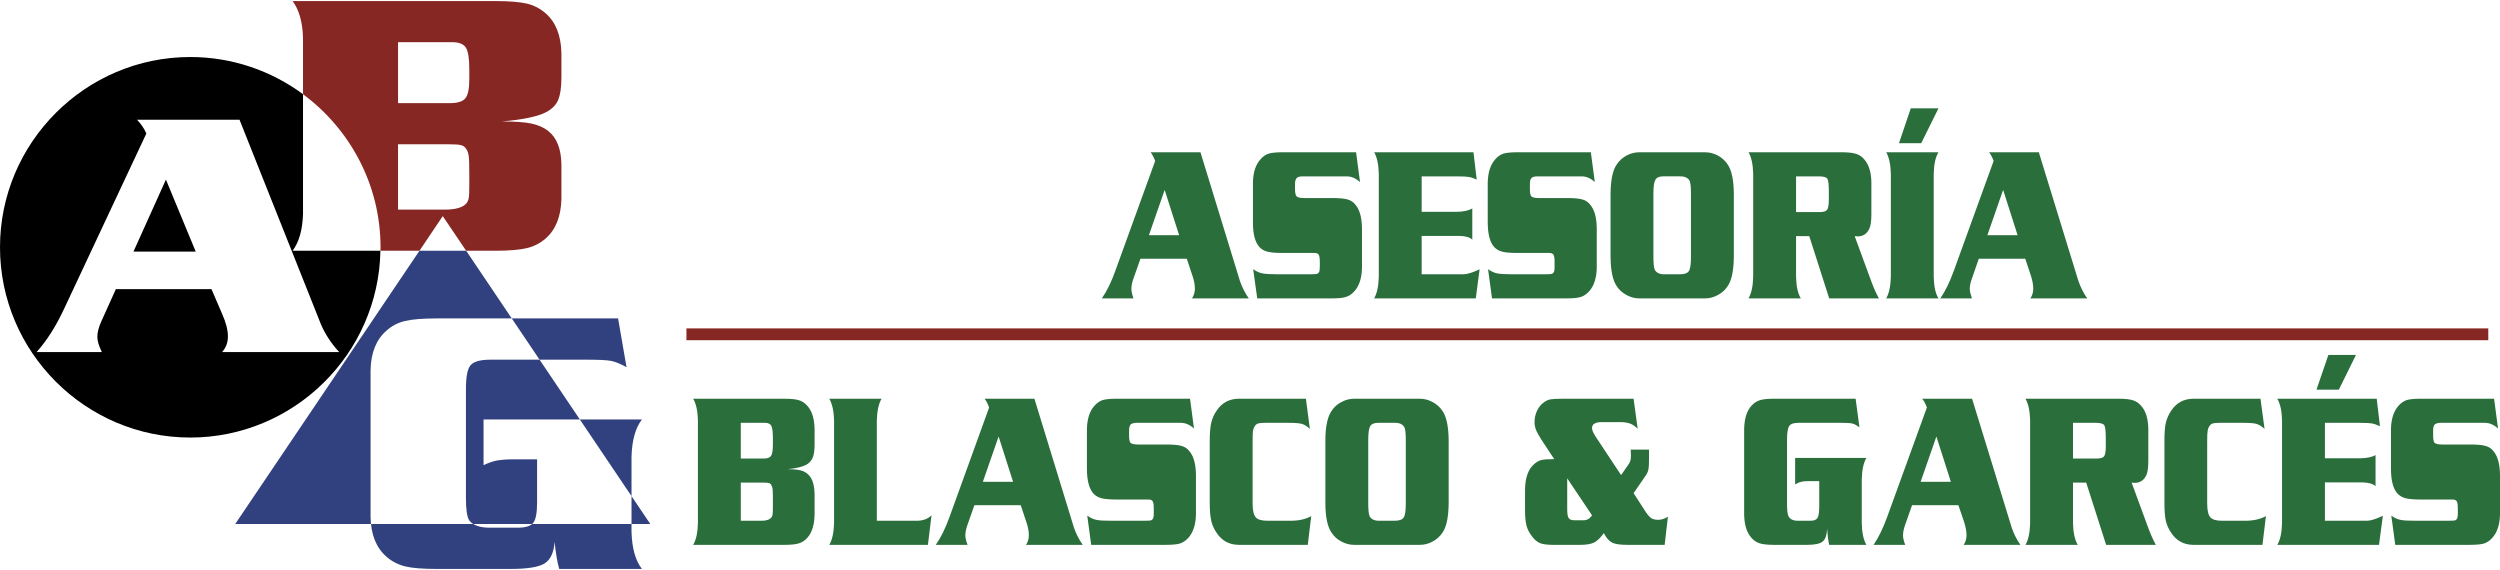
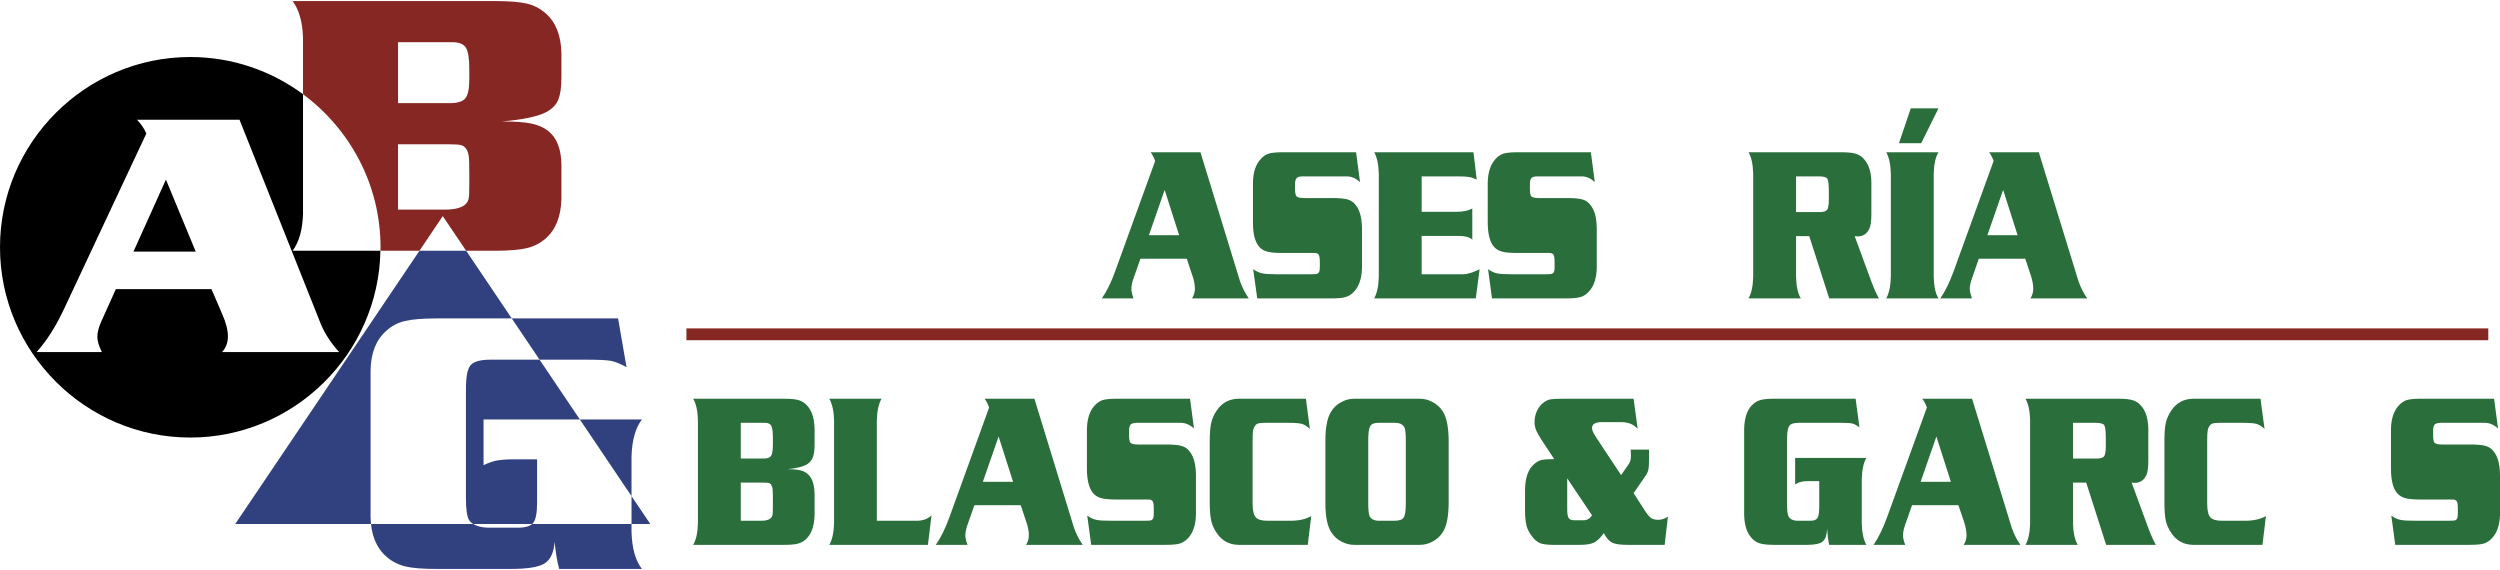
<svg xmlns="http://www.w3.org/2000/svg" xml:space="preserve" width="500px" height="114px" version="1.1" style="shape-rendering:geometricPrecision; text-rendering:geometricPrecision; image-rendering:optimizeQuality; fill-rule:evenodd; clip-rule:evenodd" viewBox="0 0 215.75 49.01">
  <defs>
    <style type="text/css">
   
    .str0 {stroke:#872724;stroke-width:1.02;stroke-miterlimit:22.926}
    .fil4 {fill:none}
    .fil2 {fill:black}
    .fil1 {fill:#872724}
    .fil0 {fill:#31417F}
    .fil3 {fill:#2A6E3C;fill-rule:nonzero}
   
  </style>
  </defs>
  <g id="Capa_x0020_1">
    <g id="_2302080051760">
      <path class="fil0" d="M36.2 21.55l-15.9 23.58 35.82 0 -15.89 -23.58 -4.03 0zm17.14 5.84l0.73 4.21c-0.53,-0.3 -0.98,-0.48 -1.36,-0.55 -0.38,-0.07 -1.1,-0.1 -2.16,-0.1l-8.22 0c-0.88,0 -1.45,0.16 -1.72,0.48 -0.27,0.31 -0.4,1 -0.4,2.06l0 9.42c0,0.94 0.09,1.57 0.27,1.89 0.32,0.44 0.94,0.66 1.85,0.65l2.33 0c0.69,0 1.14,-0.14 1.36,-0.42 0.22,-0.28 0.33,-0.86 0.33,-1.74l0 -3.74 -2.04 0c-0.6,0 -1.07,0.04 -1.41,0.1 -0.34,0.06 -0.73,0.2 -1.17,0.4l0 -3.94 13.67 0c-0.56,0.72 -0.86,1.79 -0.9,3.21l0 6.49c0.04,1.42 0.34,2.48 0.9,3.2l-7.14 0c-0.17,-0.6 -0.3,-1.38 -0.4,-2.34 -0.06,0.93 -0.36,1.55 -0.87,1.87 -0.52,0.32 -1.51,0.47 -2.98,0.47l-6.27 0c-1.23,0 -2.16,-0.07 -2.78,-0.22 -0.62,-0.16 -1.16,-0.44 -1.61,-0.84 -0.88,-0.76 -1.34,-1.9 -1.37,-3.42l0 -12.66c0.03,-1.52 0.49,-2.66 1.37,-3.42 0.46,-0.42 1,-0.7 1.62,-0.84 0.62,-0.15 1.54,-0.22 2.77,-0.22l15.6 0z" />
      <path class="fil1" d="M43.3 10.39c1.13,0 1.98,0.06 2.55,0.18 0.58,0.12 1.08,0.34 1.47,0.65 0.74,0.59 1.11,1.55 1.13,2.89l0 2.97c-0.04,1.52 -0.49,2.65 -1.36,3.41 -0.46,0.4 -0.99,0.68 -1.61,0.83 -0.62,0.15 -1.54,0.23 -2.77,0.23l-2.48 0 -2.02 -2.99 -2.01 2.99 -3.37 0c0,-0.1 0.01,-0.2 0.01,-0.3 0,-5.4 -2.64,-10.21 -6.69,-13.21l0 -4.85c-0.04,-1.38 -0.34,-2.44 -0.9,-3.19l17.46 0c1.23,0 2.14,0.08 2.76,0.22 0.62,0.15 1.15,0.43 1.62,0.84 0.87,0.76 1.32,1.89 1.36,3.41l0 2.15c0,0.85 -0.1,1.48 -0.28,1.92 -0.18,0.42 -0.52,0.77 -1.02,1.04 -0.74,0.39 -2.02,0.66 -3.85,0.81zm-8.95 7.61l4.02 0c0.92,0 1.54,-0.17 1.86,-0.52 0.12,-0.14 0.19,-0.3 0.22,-0.48 0.04,-0.18 0.05,-0.54 0.05,-1.1l0 -1.01c0,-0.75 -0.01,-1.25 -0.05,-1.5 -0.03,-0.25 -0.1,-0.47 -0.23,-0.65 -0.12,-0.17 -0.27,-0.27 -0.46,-0.31 -0.19,-0.05 -0.58,-0.07 -1.17,-0.07l-4.24 0 0 5.64zm0 -9.19l4.47 0c0.67,0 1.12,-0.14 1.34,-0.42 0.23,-0.27 0.34,-0.83 0.34,-1.66l0 -0.87c0,-0.92 -0.1,-1.53 -0.3,-1.85 -0.2,-0.3 -0.59,-0.46 -1.18,-0.46l-4.67 0 0 5.26z" />
      <path class="fil2" d="M16.42 4.83c3.64,0 7.01,1.2 9.73,3.21l0 10.32c-0.04,1.38 -0.34,2.44 -0.9,3.19l7.58 0c-0.16,8.91 -7.47,16.12 -16.41,16.12 -9.04,0 -16.42,-7.38 -16.42,-16.42 0,-9.04 7.38,-16.42 16.42,-16.42zm0.47 16.79l-2.57 -6.21 -2.8 6.21 5.37 0zm-5.07 -11.38l8.85 0 7.04 17.69c0.38,0.86 0.9,1.65 1.56,2.36l-10.1 0c0.34,-0.39 0.5,-0.83 0.5,-1.34 0,-0.54 -0.16,-1.19 -0.5,-1.95l-0.92 -2.14 -8.25 0 -1.24 2.75c-0.24,0.52 -0.36,0.98 -0.36,1.38 0,0.33 0.13,0.77 0.39,1.3l-5.63 0c0.88,-0.98 1.68,-2.24 2.39,-3.77l7.08 -15.09c-0.2,-0.45 -0.47,-0.85 -0.81,-1.19z" />
      <path class="fil3" d="M99.3 13.05l4.3 0 3.41 11.12c0.19,0.54 0.44,1.04 0.76,1.49l-4.9 0c0.16,-0.25 0.25,-0.53 0.25,-0.84 0,-0.35 -0.08,-0.76 -0.25,-1.23l-0.45 -1.35 -4 0 -0.61 1.73c-0.12,0.33 -0.17,0.62 -0.17,0.87 0,0.2 0.06,0.48 0.18,0.82l-2.73 0c0.43,-0.62 0.82,-1.41 1.16,-2.37l3.44 -9.49c-0.1,-0.28 -0.23,-0.54 -0.39,-0.75zm2.46 7.16l-1.25 -3.91 -1.36 3.91 2.61 0z" />
      <path id="_1" class="fil3" d="M117.03 13.05l0.34 2.57c-0.37,-0.33 -0.75,-0.49 -1.14,-0.49l-0.43 0 -3.37 0c-0.25,0 -0.42,0.04 -0.52,0.14 -0.1,0.1 -0.15,0.27 -0.15,0.52l0 0.44c0,0.32 0.05,0.54 0.14,0.63 0.09,0.09 0.31,0.14 0.64,0.14l2.41 0c0.62,0 1.06,0.04 1.33,0.12 0.28,0.07 0.51,0.22 0.69,0.45 0.37,0.43 0.56,1.11 0.57,2.04l0 3.43c-0.02,0.87 -0.24,1.54 -0.65,2 -0.22,0.25 -0.46,0.41 -0.72,0.49 -0.25,0.09 -0.66,0.13 -1.22,0.13l-6.45 0 -0.35 -2.52c0.27,0.19 0.53,0.31 0.78,0.36 0.25,0.05 0.69,0.08 1.33,0.08l2.83 0c0.34,0 0.54,-0.02 0.61,-0.05 0.08,-0.05 0.13,-0.11 0.16,-0.19 0.02,-0.08 0.04,-0.22 0.04,-0.43l0 -0.4c0,-0.3 -0.03,-0.5 -0.09,-0.61 -0.06,-0.1 -0.18,-0.16 -0.36,-0.16l-2.75 0c-0.58,0 -1.02,-0.03 -1.31,-0.11 -0.29,-0.07 -0.52,-0.2 -0.7,-0.4 -0.37,-0.4 -0.56,-1.1 -0.56,-2.1l0 -3.46c0.01,-0.87 0.23,-1.54 0.64,-2 0.22,-0.26 0.46,-0.42 0.71,-0.5 0.26,-0.08 0.66,-0.12 1.22,-0.12l6.33 0z" />
      <path id="_2" class="fil3" d="M122.69 15.13l0 3.06 2.98 0c0.6,0 1.06,-0.1 1.39,-0.29l0 2.7c-0.2,-0.21 -0.57,-0.32 -1.11,-0.33l-3.26 0 0 3.31 3.61 0c0.33,0 0.79,-0.15 1.39,-0.43l-0.33 2.51 -8.77 0c0.25,-0.44 0.38,-1.06 0.4,-1.87l0 -8.88c-0.02,-0.8 -0.15,-1.43 -0.4,-1.86l8.57 0 0.28 2.36c-0.29,-0.13 -0.52,-0.21 -0.69,-0.23 -0.16,-0.03 -0.5,-0.05 -1.03,-0.05l-3.03 0z" />
      <path id="_3" class="fil3" d="M137.29 13.05l0.34 2.57c-0.36,-0.33 -0.74,-0.49 -1.13,-0.49l-0.44 0 -3.37 0c-0.25,0 -0.42,0.04 -0.52,0.14 -0.1,0.1 -0.14,0.27 -0.14,0.52l0 0.44c0,0.32 0.04,0.54 0.13,0.63 0.1,0.09 0.31,0.14 0.64,0.14l2.41 0c0.62,0 1.07,0.04 1.34,0.12 0.27,0.07 0.5,0.22 0.68,0.45 0.37,0.43 0.56,1.11 0.57,2.04l0 3.43c-0.02,0.87 -0.24,1.54 -0.65,2 -0.22,0.25 -0.46,0.41 -0.71,0.49 -0.26,0.09 -0.67,0.13 -1.23,0.13l-6.45 0 -0.34 -2.52c0.27,0.19 0.53,0.31 0.77,0.36 0.25,0.05 0.69,0.08 1.33,0.08l2.83 0c0.34,0 0.54,-0.02 0.61,-0.05 0.08,-0.05 0.13,-0.11 0.16,-0.19 0.03,-0.08 0.04,-0.22 0.04,-0.43l0 -0.4c0,-0.3 -0.03,-0.5 -0.09,-0.61 -0.06,-0.1 -0.18,-0.16 -0.35,-0.16l-2.76 0c-0.58,0 -1.02,-0.03 -1.31,-0.11 -0.28,-0.07 -0.52,-0.2 -0.7,-0.4 -0.37,-0.4 -0.55,-1.1 -0.56,-2.1l0 -3.46c0.02,-0.87 0.23,-1.54 0.64,-2 0.22,-0.26 0.46,-0.42 0.71,-0.5 0.26,-0.08 0.66,-0.12 1.22,-0.12l6.33 0z" />
-       <path id="_4" class="fil3" d="M141.48 13.05l5.66 0c0.38,0 0.74,0.09 1.09,0.27 0.35,0.19 0.64,0.44 0.85,0.76 0.36,0.49 0.54,1.36 0.55,2.58l0 5.38c-0.01,1.23 -0.19,2.09 -0.55,2.59 -0.21,0.32 -0.5,0.57 -0.85,0.75 -0.35,0.19 -0.71,0.28 -1.09,0.28l-5.66 0c-0.38,0 -0.74,-0.09 -1.09,-0.28 -0.35,-0.18 -0.64,-0.43 -0.85,-0.75 -0.36,-0.5 -0.54,-1.36 -0.55,-2.59l0 -5.38c0.01,-1.22 0.19,-2.09 0.55,-2.58 0.21,-0.32 0.5,-0.57 0.85,-0.76 0.35,-0.18 0.71,-0.27 1.09,-0.27zm1.21 3.55l0 5.5c0,0.55 0.04,0.91 0.12,1.1 0.15,0.26 0.43,0.39 0.84,0.38l1.31 0c0.41,0 0.67,-0.09 0.79,-0.28 0.12,-0.18 0.18,-0.58 0.18,-1.2l0 -5.5c0,-0.54 -0.04,-0.91 -0.12,-1.1 -0.15,-0.25 -0.43,-0.38 -0.85,-0.37l-1.44 0c-0.33,0 -0.55,0.1 -0.66,0.3 -0.12,0.2 -0.17,0.59 -0.17,1.17z" />
      <path id="_5" class="fil3" d="M156.14 20.29l-1.14 0 0 3.51c0.02,0.81 0.15,1.43 0.41,1.86l-4.51 0c0.25,-0.44 0.38,-1.06 0.4,-1.86l0 -8.89c-0.02,-0.8 -0.15,-1.43 -0.4,-1.86l8.01 0c0.55,0 0.97,0.04 1.25,0.13 0.28,0.08 0.52,0.24 0.73,0.49 0.39,0.44 0.6,1.11 0.61,1.99l0 2.72c0,0.58 -0.05,0.99 -0.17,1.25 -0.21,0.45 -0.54,0.68 -1.01,0.68 -0.06,0 -0.15,-0.01 -0.26,-0.02l1.34 3.65c0.23,0.66 0.48,1.23 0.75,1.72l-4.29 0 -1.72 -5.37zm-1.14 -2.08l2.07 0c0.32,0 0.52,-0.07 0.62,-0.21 0.09,-0.13 0.14,-0.43 0.14,-0.89l0 -0.63c0,-0.63 -0.04,-1.01 -0.13,-1.15 -0.09,-0.13 -0.33,-0.2 -0.73,-0.2l-1.97 0 0 3.08z" />
      <path id="_6" class="fil3" d="M167.29 25.66l-4.51 0c0.25,-0.44 0.38,-1.06 0.4,-1.87l0 -8.87c-0.02,-0.81 -0.15,-1.44 -0.4,-1.87l4.51 0c-0.26,0.42 -0.39,1.04 -0.41,1.87l0 8.87c0.02,0.83 0.15,1.45 0.41,1.87zm0 -16.4l-1.49 3.01 -1.92 0 1.02 -3.01 2.39 0z" />
      <path id="_7" class="fil3" d="M171.66 13.05l4.29 0 3.42 11.12c0.19,0.54 0.44,1.04 0.76,1.49l-4.91 0c0.17,-0.25 0.25,-0.53 0.25,-0.84 0,-0.35 -0.08,-0.76 -0.24,-1.23l-0.45 -1.35 -4.01 0 -0.6 1.73c-0.12,0.33 -0.18,0.62 -0.18,0.87 0,0.2 0.07,0.48 0.19,0.82l-2.73 0c0.43,-0.62 0.81,-1.41 1.16,-2.37l3.44 -9.49c-0.1,-0.28 -0.23,-0.54 -0.39,-0.75zm2.46 7.16l-1.25 -3.91 -1.36 3.91 2.61 0z" />
      <path id="_8" class="fil3" d="M67.97 40.4c0.51,0 0.89,0.04 1.15,0.11 0.27,0.07 0.49,0.2 0.67,0.39 0.33,0.33 0.5,0.9 0.51,1.69l0 1.73c-0.02,0.88 -0.22,1.55 -0.62,1.99 -0.2,0.24 -0.45,0.4 -0.73,0.49 -0.28,0.09 -0.69,0.13 -1.25,0.13l-7.88 0c0.26,-0.44 0.39,-1.06 0.41,-1.87l0 -8.87c-0.02,-0.81 -0.15,-1.43 -0.41,-1.87l7.88 0c0.56,0 0.97,0.04 1.25,0.13 0.28,0.08 0.52,0.25 0.73,0.49 0.4,0.44 0.6,1.11 0.62,2l0 1.26c0,0.49 -0.04,0.87 -0.13,1.12 -0.08,0.25 -0.24,0.45 -0.46,0.62 -0.33,0.22 -0.91,0.38 -1.74,0.46zm-4.04 -0.92l2.01 0c0.3,0 0.51,-0.08 0.61,-0.24 0.1,-0.17 0.15,-0.49 0.15,-0.98l0 -0.51c0,-0.54 -0.04,-0.9 -0.13,-1.08 -0.09,-0.18 -0.27,-0.27 -0.54,-0.27l-2.1 0 0 3.08zm0 5.37l1.81 0c0.41,0 0.69,-0.1 0.84,-0.3 0.05,-0.08 0.09,-0.17 0.1,-0.28 0.01,-0.1 0.02,-0.32 0.02,-0.64l0 -0.59c0,-0.44 -0.01,-0.73 -0.02,-0.88 -0.01,-0.15 -0.05,-0.27 -0.11,-0.38 -0.05,-0.1 -0.12,-0.16 -0.2,-0.18 -0.09,-0.03 -0.26,-0.04 -0.53,-0.04l-1.91 0 0 3.29z" />
      <path id="_9" class="fil3" d="M80.39 44.38l-0.31 2.55 -8.51 0c0.25,-0.44 0.39,-1.06 0.41,-1.87l0 -8.87c-0.02,-0.81 -0.16,-1.43 -0.41,-1.87l4.51 0c-0.25,0.42 -0.39,1.05 -0.41,1.87l0 8.66 3.49 0c0.52,-0.01 0.93,-0.17 1.23,-0.47z" />
      <path id="_10" class="fil3" d="M84.97 34.32l4.3 0 3.41 11.12c0.19,0.55 0.44,1.04 0.76,1.49l-4.9 0c0.17,-0.24 0.25,-0.52 0.25,-0.84 0,-0.35 -0.08,-0.76 -0.25,-1.23l-0.45 -1.35 -4 0 -0.61 1.73c-0.11,0.33 -0.17,0.62 -0.17,0.87 0,0.21 0.06,0.48 0.19,0.82l-2.74 0c0.43,-0.62 0.82,-1.41 1.17,-2.37l3.43 -9.48c-0.1,-0.29 -0.22,-0.54 -0.39,-0.76zm2.46 7.17l-1.25 -3.91 -1.36 3.91 2.61 0z" />
      <path id="_11" class="fil3" d="M102.7 34.32l0.34 2.57c-0.36,-0.33 -0.74,-0.49 -1.13,-0.49l-0.44 0 -3.37 0c-0.25,0 -0.42,0.05 -0.52,0.14 -0.09,0.1 -0.14,0.27 -0.14,0.52l0 0.44c0,0.33 0.04,0.54 0.13,0.63 0.1,0.09 0.31,0.14 0.64,0.14l2.41 0c0.62,0 1.07,0.04 1.34,0.12 0.27,0.07 0.5,0.22 0.68,0.45 0.37,0.43 0.56,1.11 0.57,2.04l0 3.44c-0.02,0.87 -0.24,1.53 -0.64,1.99 -0.23,0.25 -0.47,0.41 -0.72,0.5 -0.26,0.08 -0.67,0.12 -1.23,0.12l-6.45 0 -0.34 -2.52c0.27,0.19 0.53,0.31 0.77,0.36 0.25,0.06 0.69,0.08 1.33,0.08l2.83 0c0.34,0 0.54,-0.01 0.61,-0.05 0.08,-0.04 0.13,-0.11 0.16,-0.19 0.03,-0.08 0.04,-0.22 0.04,-0.43l0 -0.4c0,-0.3 -0.03,-0.5 -0.09,-0.6 -0.06,-0.11 -0.18,-0.16 -0.35,-0.16l-2.76 0c-0.58,0 -1.02,-0.04 -1.31,-0.11 -0.28,-0.08 -0.52,-0.21 -0.7,-0.41 -0.36,-0.4 -0.55,-1.1 -0.56,-2.09l0 -3.47c0.02,-0.87 0.23,-1.54 0.64,-2 0.22,-0.25 0.46,-0.42 0.71,-0.5 0.26,-0.08 0.66,-0.12 1.22,-0.12l6.33 0z" />
      <path id="_12" class="fil3" d="M112.7 34.32l0.34 2.6c-0.24,-0.22 -0.47,-0.37 -0.69,-0.43 -0.22,-0.06 -0.6,-0.09 -1.13,-0.09l-2.04 0c-0.29,0 -0.5,0.02 -0.61,0.06 -0.11,0.03 -0.21,0.11 -0.29,0.23 -0.07,0.11 -0.12,0.25 -0.15,0.41 -0.02,0.16 -0.03,0.46 -0.03,0.9l0 5.35c0,0.59 0.09,0.99 0.26,1.19 0.17,0.21 0.51,0.31 1.01,0.31l1.93 0c0.74,0.01 1.36,-0.12 1.86,-0.4l-0.3 2.48 -5.97 0c-0.81,-0.01 -1.44,-0.35 -1.89,-1.03 -0.23,-0.32 -0.38,-0.67 -0.47,-1.04 -0.08,-0.37 -0.13,-0.88 -0.13,-1.54l0 -5.39c0,-0.66 0.05,-1.17 0.13,-1.54 0.09,-0.37 0.24,-0.72 0.47,-1.05 0.45,-0.67 1.08,-1.01 1.89,-1.02l5.81 0z" />
      <path id="_13" class="fil3" d="M116.87 34.32l5.66 0c0.38,0 0.74,0.09 1.09,0.28 0.35,0.18 0.63,0.43 0.85,0.75 0.36,0.5 0.54,1.36 0.55,2.58l0 5.39c-0.01,1.22 -0.19,2.09 -0.55,2.58 -0.22,0.32 -0.5,0.57 -0.85,0.75 -0.35,0.19 -0.71,0.28 -1.09,0.28l-5.66 0c-0.38,0 -0.74,-0.09 -1.1,-0.28 -0.35,-0.18 -0.63,-0.43 -0.84,-0.75 -0.36,-0.49 -0.55,-1.36 -0.55,-2.58l0 -5.39c0,-1.22 0.19,-2.08 0.55,-2.58 0.21,-0.32 0.49,-0.57 0.84,-0.75 0.36,-0.19 0.72,-0.28 1.1,-0.28zm1.21 3.56l0 5.49c0,0.55 0.04,0.92 0.12,1.1 0.15,0.26 0.43,0.39 0.84,0.38l1.31 0c0.4,0 0.67,-0.09 0.79,-0.28 0.12,-0.18 0.18,-0.58 0.18,-1.2l0 -5.49c0,-0.55 -0.04,-0.92 -0.12,-1.1 -0.15,-0.26 -0.43,-0.39 -0.85,-0.38l-1.44 0c-0.33,0 -0.55,0.1 -0.67,0.3 -0.11,0.2 -0.16,0.59 -0.16,1.18z" />
      <path id="_14" class="fil3" d="M140.98 34.32l0.35 2.59c-0.2,-0.2 -0.41,-0.35 -0.63,-0.44 -0.22,-0.08 -0.49,-0.13 -0.8,-0.13l-1.69 0c-0.55,0 -0.82,0.18 -0.82,0.52 0,0.16 0.1,0.39 0.3,0.71l2.21 3.34 0.68 -0.98c0.11,-0.15 0.17,-0.39 0.17,-0.71 0,-0.09 -0.01,-0.27 -0.02,-0.51l1.58 0 0 0.68c0,0.49 -0.01,0.82 -0.05,1.01 -0.03,0.18 -0.1,0.35 -0.21,0.51l-1.07 1.56 1.04 1.61c0.18,0.27 0.34,0.45 0.49,0.55 0.15,0.09 0.35,0.14 0.6,0.14 0.27,0 0.54,-0.09 0.83,-0.27l-0.28 2.43 -3.21 0c-0.62,0 -1.06,-0.06 -1.32,-0.19 -0.26,-0.13 -0.5,-0.4 -0.72,-0.82 -0.29,0.4 -0.57,0.67 -0.84,0.81 -0.27,0.13 -0.67,0.2 -1.19,0.2l-2.34 0c-0.5,0 -0.88,-0.05 -1.12,-0.14 -0.25,-0.1 -0.48,-0.29 -0.7,-0.58 -0.23,-0.3 -0.39,-0.6 -0.48,-0.92 -0.08,-0.32 -0.13,-0.75 -0.13,-1.3l0 -1.76c0,-1.07 0.27,-1.84 0.81,-2.29 0.2,-0.17 0.4,-0.28 0.6,-0.33 0.2,-0.05 0.57,-0.08 1.11,-0.08l-1.11 -1.68c-0.22,-0.35 -0.38,-0.63 -0.46,-0.84 -0.09,-0.22 -0.13,-0.44 -0.13,-0.68 0,-0.36 0.08,-0.69 0.23,-1 0.15,-0.31 0.35,-0.55 0.61,-0.72 0.18,-0.13 0.36,-0.21 0.56,-0.24 0.19,-0.03 0.52,-0.05 1.01,-0.05l6.14 0zm-5.73 6.87l0 2.67c0,0.38 0.04,0.64 0.13,0.76 0.08,0.13 0.25,0.19 0.5,0.19l0.74 0c0.32,0.01 0.58,-0.13 0.77,-0.43l-2.14 -3.19z" />
      <path id="_15" class="fil3" d="M160.14 34.32l0.33 2.46c-0.24,-0.17 -0.44,-0.28 -0.61,-0.32 -0.17,-0.04 -0.49,-0.06 -0.97,-0.06l-3.7 0c-0.4,0 -0.66,0.09 -0.78,0.28 -0.13,0.18 -0.19,0.59 -0.19,1.2l0 5.5c0,0.55 0.04,0.91 0.13,1.09 0.14,0.26 0.43,0.39 0.84,0.38l1.05 0c0.31,0 0.51,-0.08 0.61,-0.24 0.1,-0.16 0.15,-0.5 0.15,-1.01l0 -2.17 -0.92 0c-0.27,0 -0.48,0.02 -0.63,0.06 -0.15,0.03 -0.33,0.11 -0.53,0.22l0 -2.28 6.15 0c-0.25,0.41 -0.38,1.04 -0.4,1.86l0 3.77c0.02,0.83 0.15,1.45 0.4,1.87l-3.21 0c-0.08,-0.35 -0.14,-0.8 -0.18,-1.37 -0.03,0.55 -0.16,0.91 -0.39,1.09 -0.24,0.19 -0.68,0.28 -1.34,0.28l-2.84 0c-0.55,0 -0.97,-0.04 -1.25,-0.13 -0.28,-0.09 -0.52,-0.25 -0.72,-0.49 -0.4,-0.44 -0.6,-1.11 -0.62,-1.99l0 -7.38c0.02,-0.89 0.22,-1.56 0.62,-2 0.21,-0.24 0.45,-0.4 0.73,-0.49 0.27,-0.09 0.69,-0.13 1.24,-0.13l7.03 0z" />
      <path id="_16" class="fil3" d="M165.89 34.32l4.3 0 3.42 11.12c0.18,0.55 0.44,1.04 0.75,1.49l-4.9 0c0.17,-0.24 0.25,-0.52 0.25,-0.84 0,-0.35 -0.08,-0.76 -0.24,-1.23l-0.46 -1.35 -4 0 -0.61 1.73c-0.11,0.33 -0.17,0.62 -0.17,0.87 0,0.21 0.06,0.48 0.19,0.82l-2.73 0c0.42,-0.62 0.81,-1.41 1.16,-2.37l3.44 -9.48c-0.1,-0.29 -0.23,-0.54 -0.4,-0.76zm2.47 7.17l-1.25 -3.91 -1.36 3.91 2.61 0z" />
      <path id="_17" class="fil3" d="M180.04 41.56l-1.14 0 0 3.51c0.02,0.82 0.16,1.44 0.41,1.86l-4.51 0c0.25,-0.44 0.38,-1.06 0.4,-1.86l0 -8.88c-0.02,-0.81 -0.15,-1.43 -0.4,-1.87l8.01 0c0.55,0 0.97,0.04 1.25,0.13 0.28,0.08 0.52,0.25 0.73,0.49 0.39,0.44 0.6,1.11 0.61,2l0 2.72c0,0.57 -0.05,0.99 -0.17,1.25 -0.21,0.45 -0.54,0.67 -1.01,0.67 -0.06,0 -0.15,-0.01 -0.26,-0.02l1.34 3.65c0.24,0.66 0.48,1.24 0.75,1.72l-4.29 0 -1.72 -5.37zm-1.14 -2.08l2.07 0c0.32,0 0.53,-0.07 0.62,-0.2 0.1,-0.14 0.14,-0.44 0.14,-0.9l0 -0.63c0,-0.62 -0.04,-1 -0.13,-1.14 -0.09,-0.14 -0.33,-0.21 -0.73,-0.21l-1.97 0 0 3.08z" />
      <path id="_18" class="fil3" d="M195.08 34.32l0.35 2.6c-0.25,-0.22 -0.48,-0.37 -0.7,-0.43 -0.22,-0.06 -0.59,-0.09 -1.12,-0.09l-2.04 0c-0.3,0 -0.5,0.02 -0.62,0.06 -0.11,0.03 -0.21,0.11 -0.28,0.23 -0.08,0.11 -0.13,0.25 -0.15,0.41 -0.03,0.16 -0.04,0.46 -0.04,0.9l0 5.35c0,0.59 0.09,0.99 0.26,1.19 0.18,0.21 0.51,0.31 1.02,0.31l1.92 0c0.74,0.01 1.36,-0.12 1.87,-0.4l-0.3 2.48 -5.98 0c-0.81,-0.01 -1.44,-0.35 -1.89,-1.03 -0.22,-0.32 -0.38,-0.67 -0.47,-1.04 -0.08,-0.37 -0.12,-0.88 -0.12,-1.54l0 -5.39c0,-0.66 0.04,-1.17 0.12,-1.54 0.09,-0.37 0.25,-0.72 0.47,-1.05 0.45,-0.67 1.08,-1.01 1.89,-1.02l5.81 0z" />
-       <path id="_19" class="fil3" d="M200.64 36.4l0 3.06 2.98 0c0.6,0 1.06,-0.09 1.39,-0.28l0 2.69c-0.2,-0.2 -0.57,-0.31 -1.11,-0.33l-3.26 0 0 3.31 3.61 0c0.33,0 0.79,-0.14 1.39,-0.43l-0.33 2.51 -8.78 0c0.26,-0.44 0.39,-1.06 0.41,-1.87l0 -8.87c-0.02,-0.81 -0.15,-1.43 -0.41,-1.87l8.58 0 0.28 2.37c-0.29,-0.13 -0.52,-0.21 -0.69,-0.24 -0.16,-0.03 -0.5,-0.04 -1.03,-0.05l-3.03 0zm2.68 -5.86l-1.48 3 -1.93 0 1.03 -3 2.38 0z" />
      <path id="_20" class="fil3" d="M215.24 34.32l0.34 2.57c-0.36,-0.33 -0.74,-0.49 -1.13,-0.49l-0.44 0 -3.37 0c-0.25,0 -0.42,0.05 -0.52,0.14 -0.1,0.1 -0.14,0.27 -0.14,0.52l0 0.44c0,0.33 0.04,0.54 0.13,0.63 0.1,0.09 0.31,0.14 0.64,0.14l2.41 0c0.62,0 1.06,0.04 1.33,0.12 0.28,0.07 0.51,0.22 0.69,0.45 0.37,0.43 0.56,1.11 0.57,2.04l0 3.44c-0.02,0.87 -0.24,1.53 -0.65,1.99 -0.22,0.25 -0.46,0.41 -0.71,0.5 -0.26,0.08 -0.67,0.12 -1.23,0.12l-6.45 0 -0.34 -2.52c0.27,0.19 0.52,0.31 0.77,0.36 0.25,0.06 0.69,0.08 1.33,0.08l2.83 0c0.34,0 0.54,-0.01 0.61,-0.05 0.08,-0.04 0.13,-0.11 0.16,-0.19 0.03,-0.08 0.04,-0.22 0.04,-0.43l0 -0.4c0,-0.3 -0.03,-0.5 -0.09,-0.6 -0.06,-0.11 -0.18,-0.16 -0.35,-0.16l-2.76 0c-0.58,0 -1.02,-0.04 -1.31,-0.11 -0.28,-0.08 -0.52,-0.21 -0.7,-0.41 -0.37,-0.4 -0.55,-1.1 -0.56,-2.09l0 -3.47c0.02,-0.87 0.23,-1.54 0.64,-2 0.22,-0.25 0.46,-0.42 0.71,-0.5 0.26,-0.08 0.66,-0.12 1.22,-0.12l6.33 0z" />
      <line class="fil4 str0" x1="59.24" y1="28.76" x2="214.74" y2="28.76" />
    </g>
  </g>
</svg>